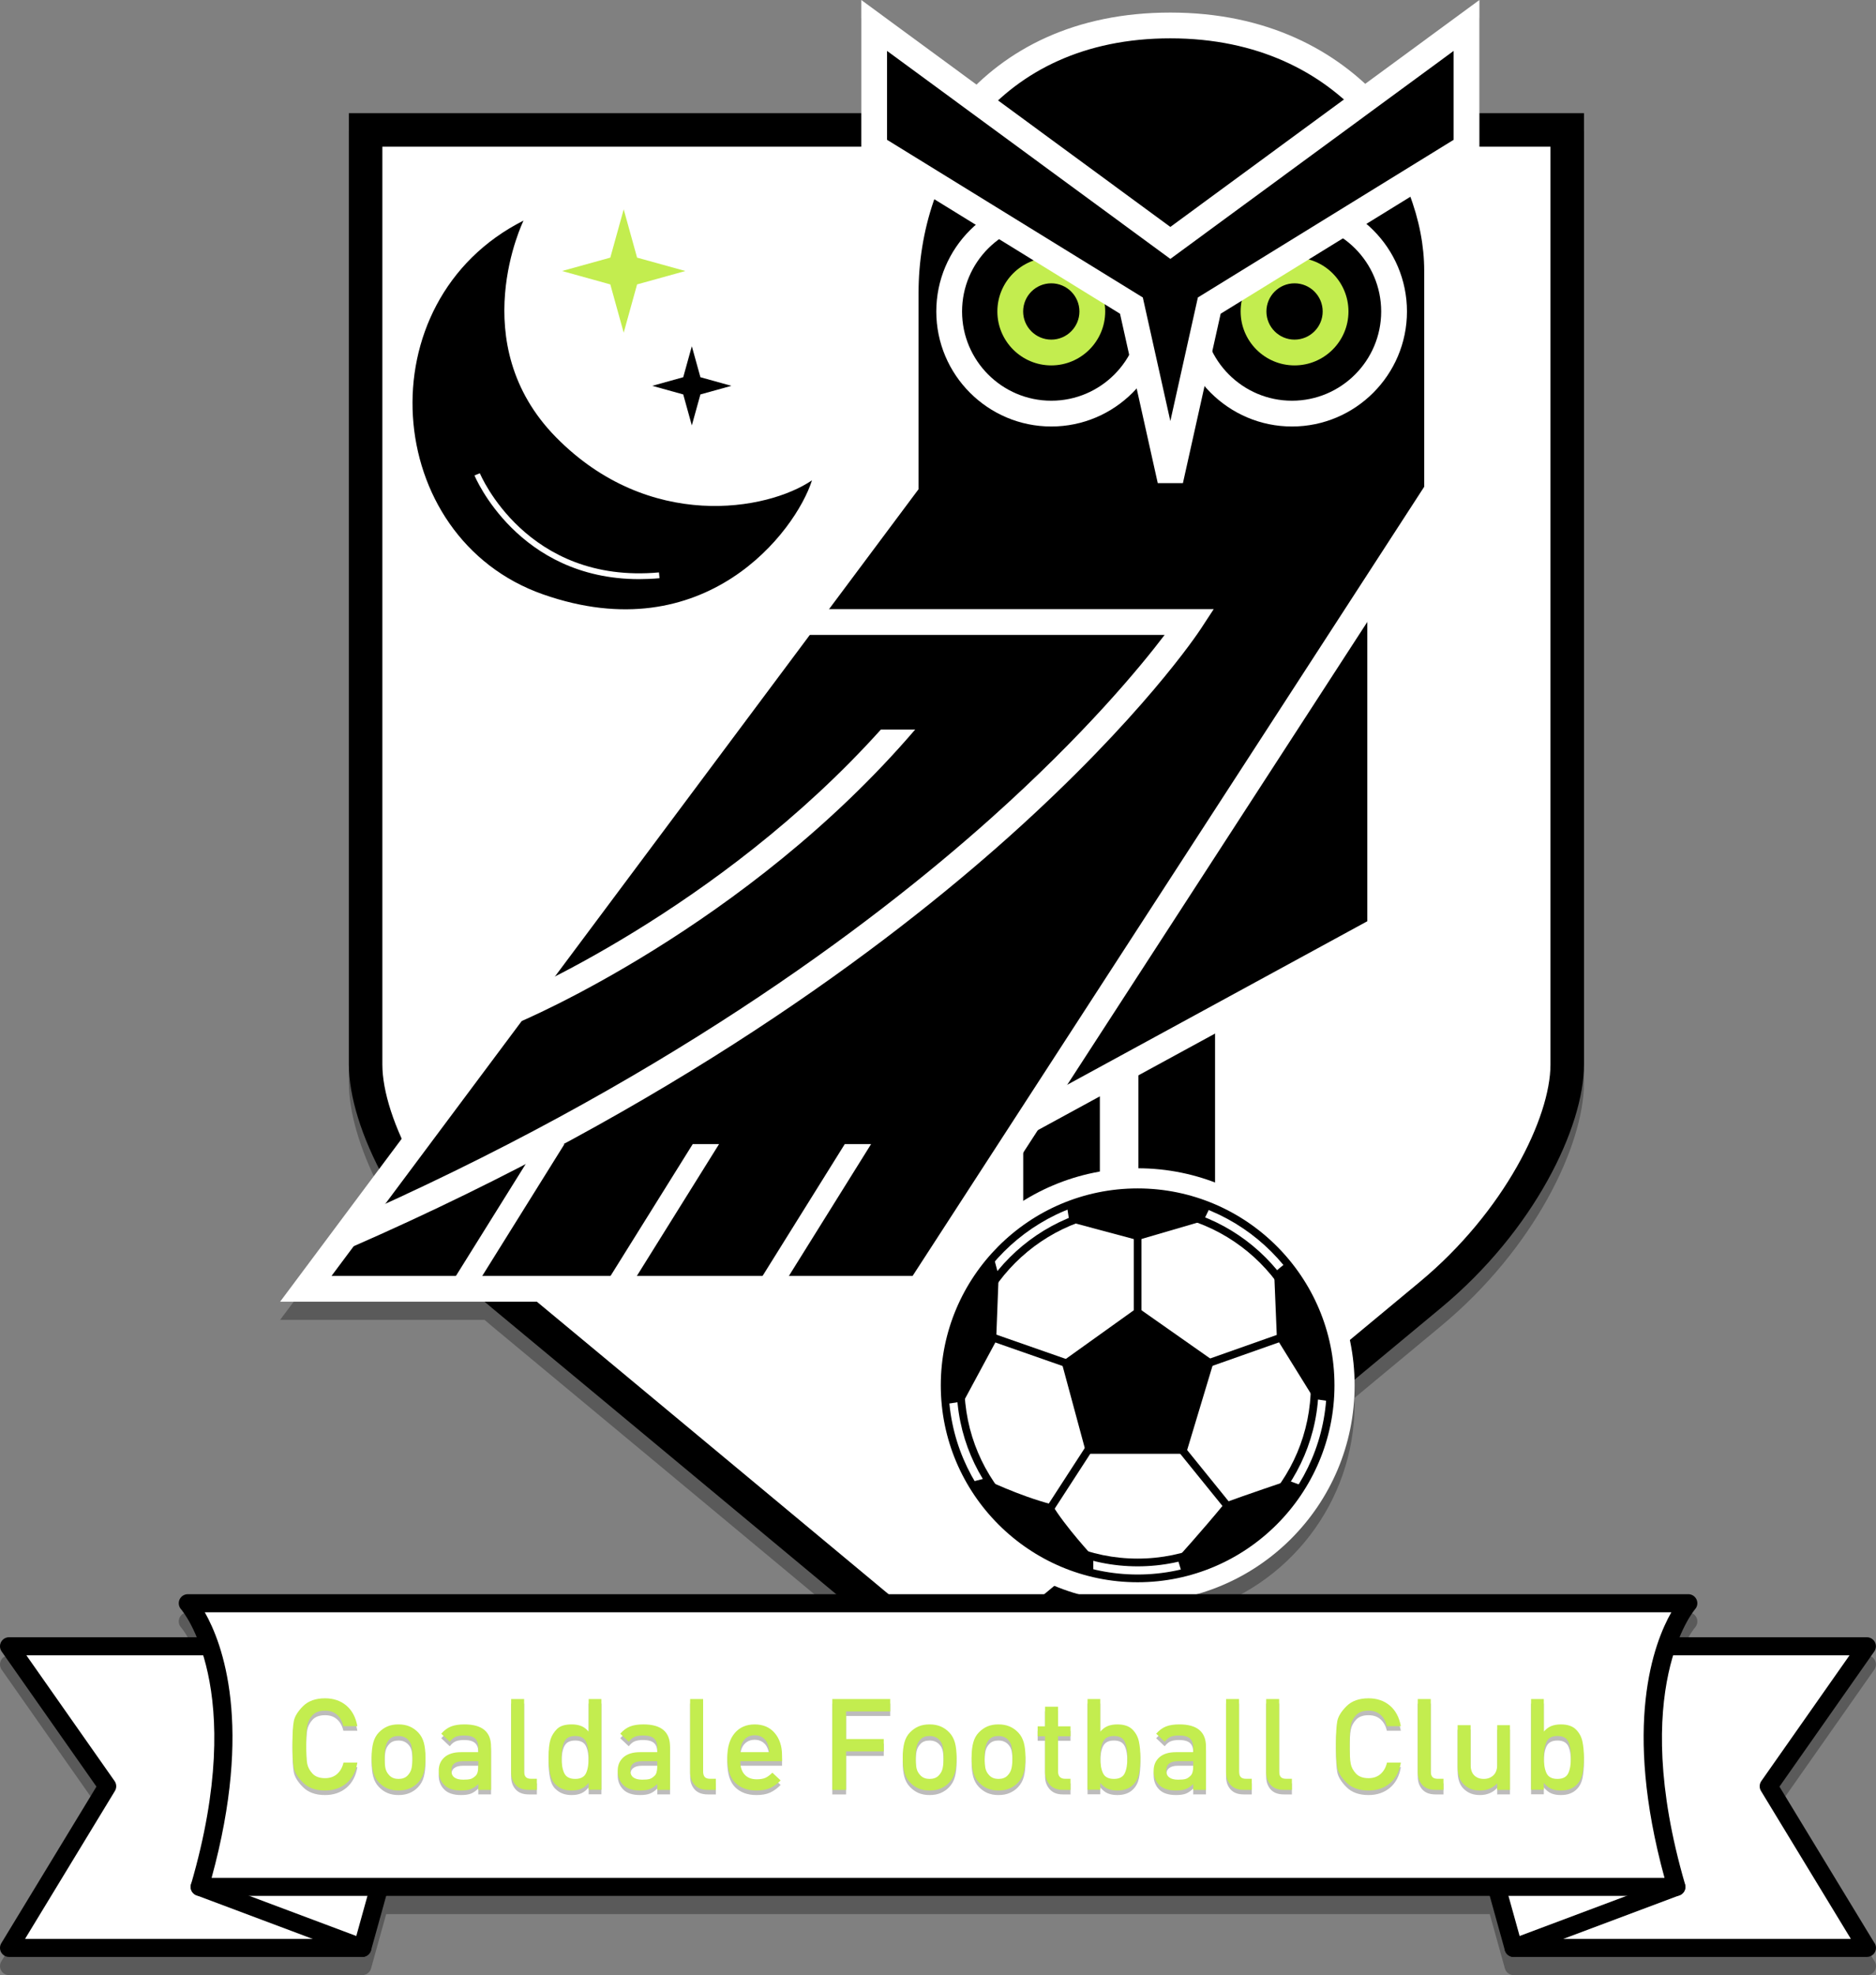
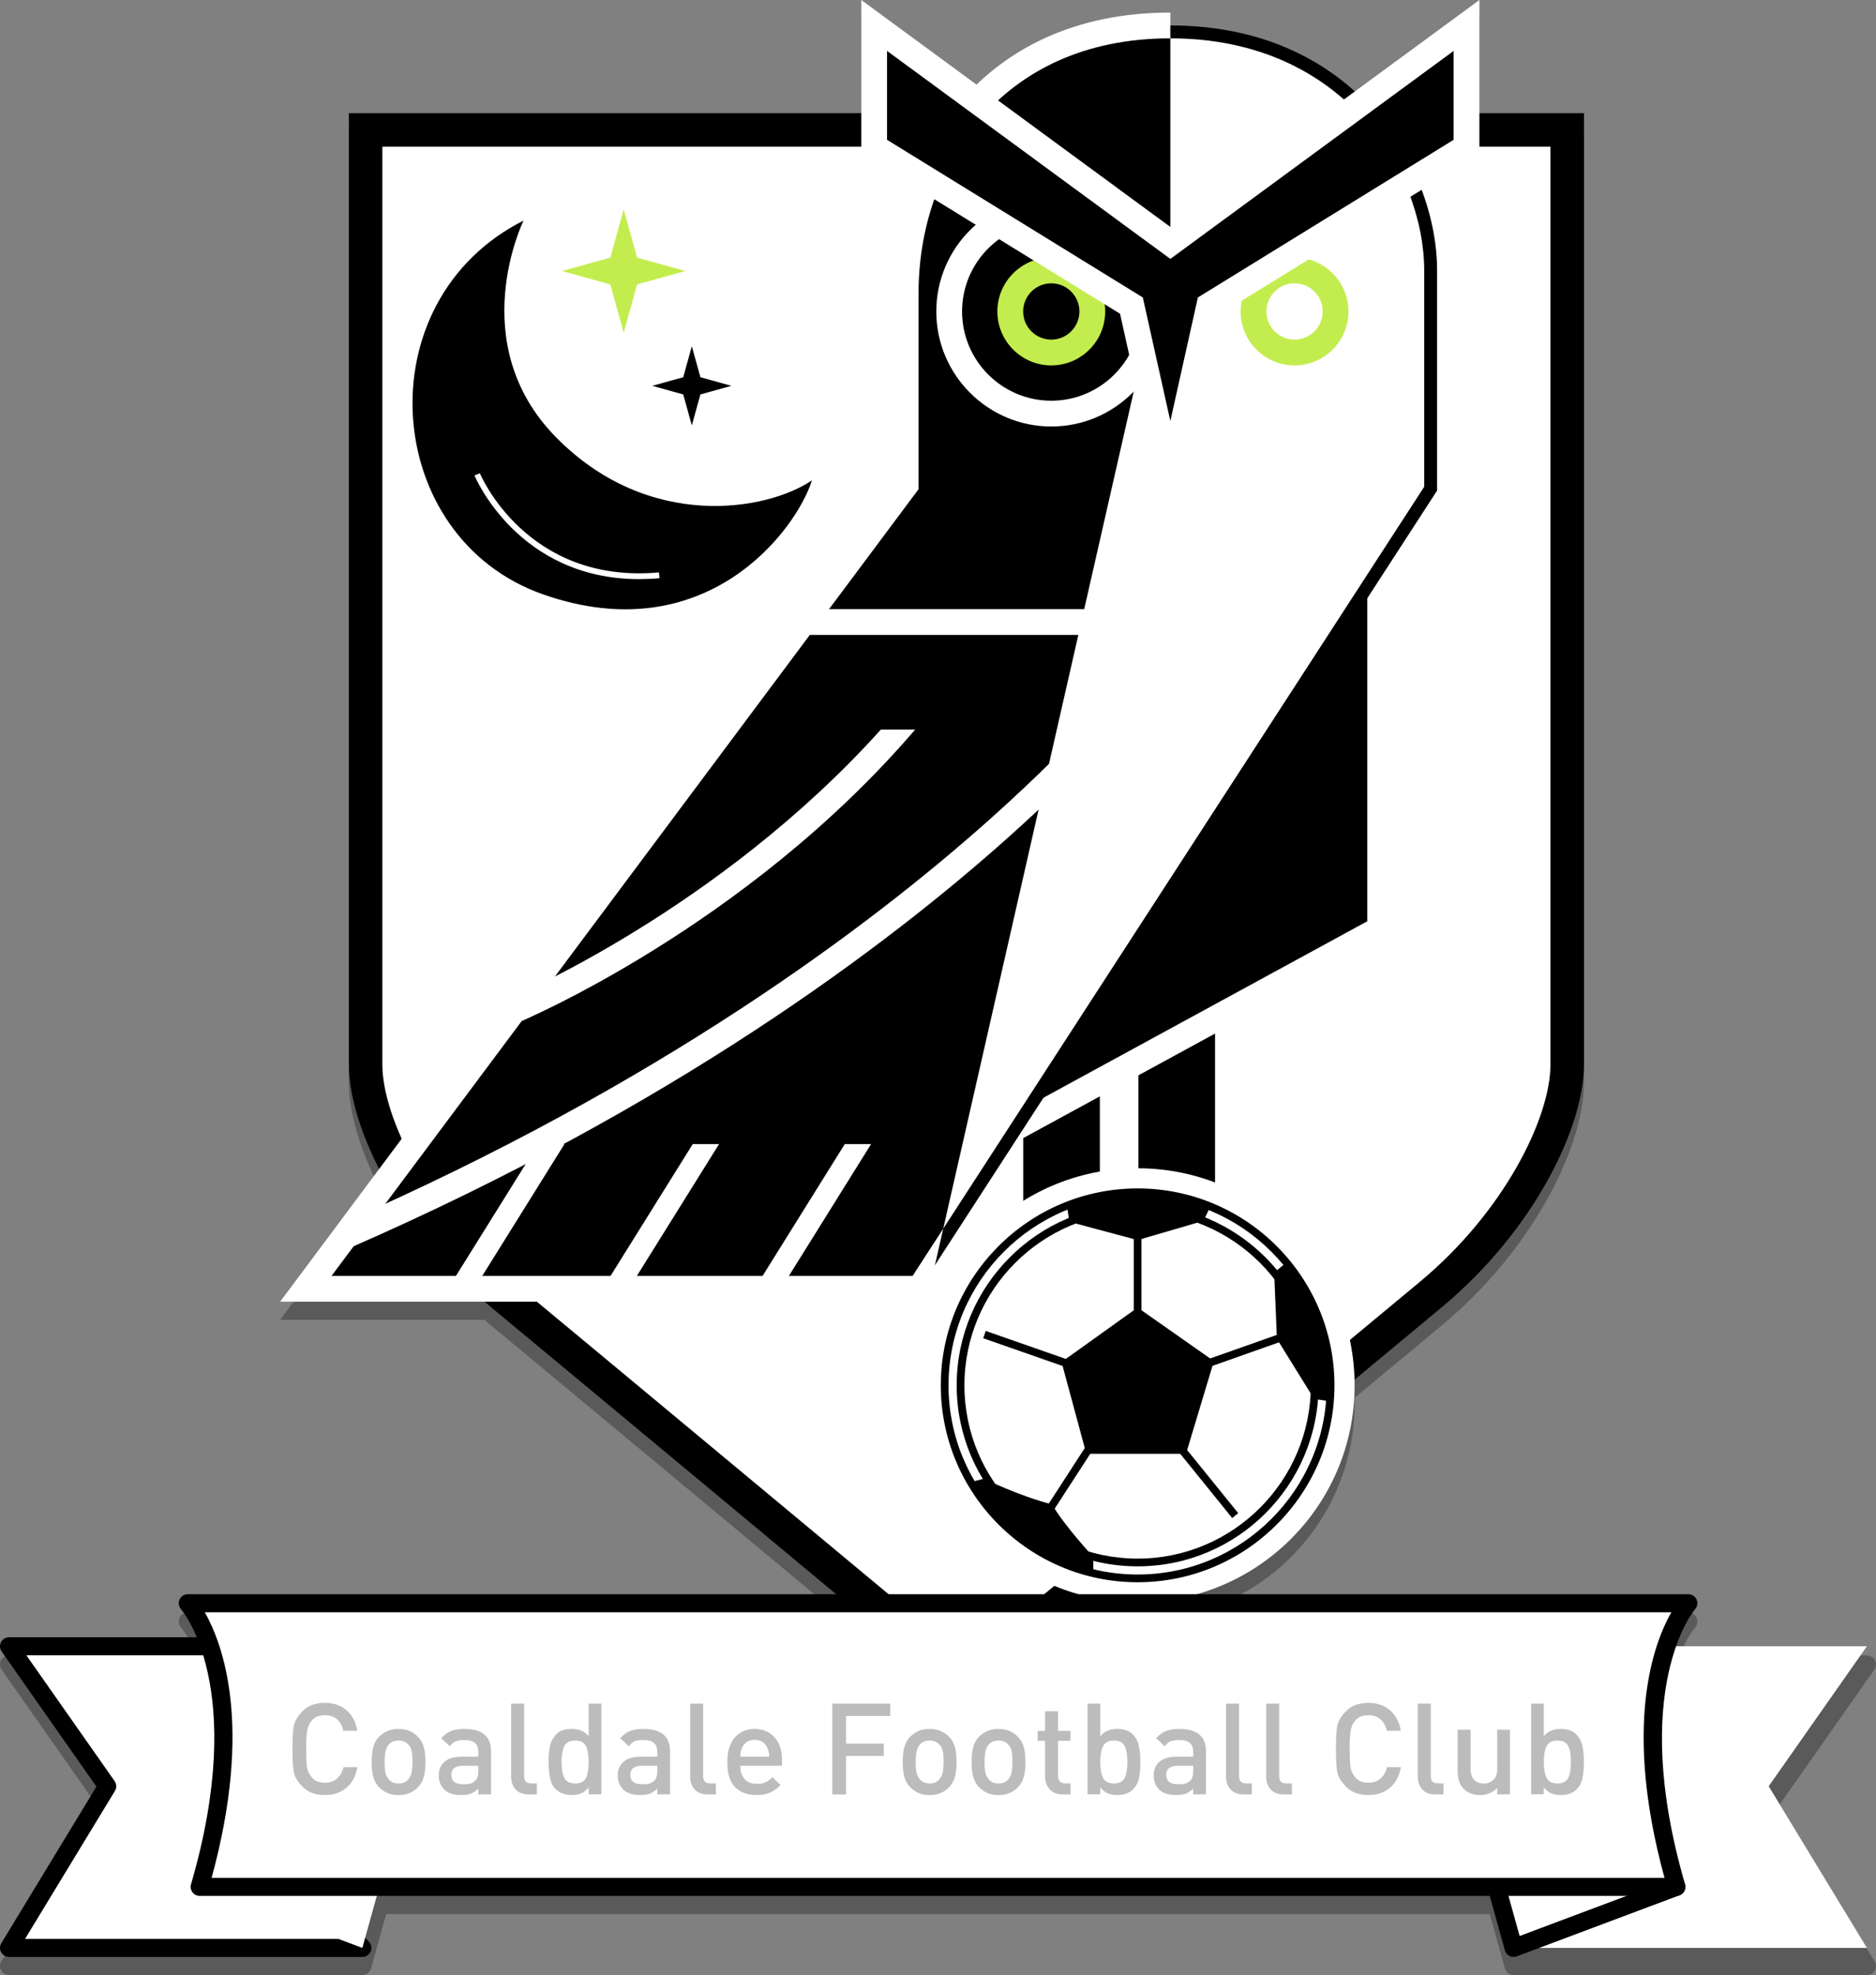
<svg xmlns="http://www.w3.org/2000/svg" version="1.1" id="Layer_1" x="0px" y="0px" width="412.622px" height="434.27px" viewBox="0 0 412.622 434.27" enable-background="new 0 0 412.622 434.27" xml:space="preserve">
  <rect x="0" y="0" width="412.622" height="434.27" fill="#808080" stroke="none" />
  <g opacity="0.3">
    <path d="M412.622,432.286c0,1.096-0.887,1.983-1.984,1.983c-0.004,0-0.012,0-0.02,0h-77.711c-0.178,0-0.352-0.029-0.521-0.076   c-0.059-0.017-0.109-0.04-0.168-0.062c-0.068-0.025-0.143-0.044-0.211-0.078c-0.041-0.021-0.074-0.051-0.113-0.073   c-0.045-0.026-0.088-0.054-0.129-0.083c-0.119-0.085-0.229-0.181-0.324-0.287c-0.018-0.02-0.037-0.032-0.053-0.053   c-0.111-0.132-0.199-0.278-0.271-0.437c-0.008-0.016-0.021-0.026-0.027-0.042c-0.01-0.025-0.012-0.053-0.02-0.078   c-0.023-0.062-0.057-0.119-0.072-0.184l-3.33-11.967H84.938l-3.33,11.967c-0.018,0.063-0.048,0.12-0.071,0.181   c-0.01,0.026-0.01,0.055-0.022,0.081c-0.007,0.016-0.02,0.027-0.027,0.043c-0.073,0.156-0.162,0.305-0.272,0.436   c-0.016,0.02-0.035,0.033-0.051,0.052c-0.098,0.107-0.208,0.204-0.327,0.289c-0.042,0.028-0.083,0.056-0.127,0.082   c-0.039,0.022-0.074,0.053-0.115,0.073c-0.068,0.035-0.142,0.053-0.212,0.078c-0.056,0.021-0.108,0.045-0.166,0.062   c-0.171,0.047-0.345,0.076-0.521,0.076H1.984c-0.717,0-1.378-0.387-1.729-1.012s-0.338-1.391,0.034-2.003l20.923-34.432   L0.36,367.107c-0.425-0.605-0.478-1.398-0.136-2.056c0.341-0.657,1.02-1.069,1.76-1.069h41.293c-1.73-4.157-3.399-6.099-3.45-6.153   c-0.524-0.582-0.656-1.419-0.337-2.136c0.319-0.715,1.029-1.176,1.813-1.176h142.614c-24.252-20.178-62.798-52.238-75.666-62.896   c-0.566-0.469-1.121-0.943-1.672-1.42H61.614l21.783-29.184c-4.411-8.617-6.668-16.738-6.668-22.959V28.875h112.706V4   l25.354,18.609c9.941-9.567,24.035-15.847,42.623-15.847c18.705,0,32.866,6.449,42.861,15.673L325.391,4v24.875h23v209.186   c0,13.642-10.826,36.42-31.521,53.562c-4.121,3.413-10.879,9.024-18.955,15.735c0.012,0.412,0.031,0.822,0.031,1.238   c0,21.853-14.693,40.262-34.734,45.922h108.133c0.783,0,1.494,0.461,1.814,1.176c0.318,0.717,0.186,1.554-0.338,2.136   c-0.047,0.054-1.693,2.007-3.406,6.153h41.205c0.74,0,1.42,0.412,1.762,1.069c0.34,0.656,0.289,1.449-0.137,2.056l-20.854,29.717   l20.793,34.218C412.458,431.382,412.622,431.815,412.622,432.286z" />
  </g>
  <g id="_x3C_Layer_x3E__copy">
    <g>
      <path fill="#FFFFFF" d="M80.414,28.56c0,0,0,192.5,0,205.5s10.764,34.635,30.187,50.724    c19.423,16.088,96.329,80.088,96.329,80.088h11.257c0,0,76.909-64,96.331-80.088c19.424-16.089,30.189-37.724,30.189-50.724    s0-205.5,0-205.5H80.414z" />
      <path d="M219.52,368.557h-13.923l-1.024-0.854c-0.769-0.641-77.125-64.182-96.322-80.082    C87.557,270.48,76.73,247.702,76.73,234.059V24.875h271.661v209.186c0,13.642-10.826,36.42-31.52,53.562    c-19.197,15.901-95.557,79.442-96.326,80.083L219.52,368.557z M208.262,361.188h8.592c9.2-7.656,77.327-64.345,95.313-79.242    c18.742-15.522,28.855-36.258,28.855-47.885V32.245H84.099v201.815c0,11.627,10.112,32.362,28.853,47.885    C130.938,296.843,199.063,353.531,208.262,361.188z" />
    </g>
    <g>
      <polygon fill="#FFFFFF" points="79.696,428.286 75.445,423.695 58.271,361.967 1.984,361.967 23.581,392.746 1.984,428.286   " />
      <path d="M79.696,430.27H1.984c-0.717,0-1.378-0.387-1.729-1.012s-0.338-1.391,0.034-2.003l20.923-34.432L0.36,363.107    c-0.425-0.605-0.478-1.398-0.136-2.056c0.341-0.657,1.02-1.069,1.76-1.069H58.27c0.891,0,1.673,0.595,1.912,1.453L77.228,422.7    l3.924,4.237c0.536,0.578,0.678,1.42,0.362,2.143C81.199,429.803,80.485,430.27,79.696,430.27z M5.512,426.301h69.643    l-1.166-1.258c-0.215-0.232-0.371-0.513-0.456-0.816l-16.771-60.274H5.801l19.404,27.653c0.452,0.646,0.48,1.498,0.071,2.17    L5.512,426.301z" />
    </g>
    <g>
      <rect x="250.396" y="220.117" width="16.853" height="77.219" />
    </g>
    <g>
      <rect x="225.057" y="220.117" width="16.852" height="77.219" />
    </g>
    <g>
      <circle fill="#FFFFFF" cx="250.217" cy="304.595" r="47.727" />
    </g>
    <g>
      <polygon points="251.063,144.482 201.292,259.953 303.572,204.236 303.572,119.076   " />
      <path fill="#FFFFFF" d="M195.44,266.369l53.438-123.979l57.529-27.835v91.364L195.44,266.369z M253.249,146.574l-46.104,106.963    l93.593-50.984v-78.956L253.249,146.574z" />
    </g>
    <g>
      <path d="M67.268,283.367h135l113.816-175.5c0,0,0-26.198,0-48.408S298.309,5.597,257.413,5.597    c-40.896,0-58.211,31.27-58.211,58.77s0,42.25,0,42.25L67.268,283.367z" />
-       <path fill="#FFFFFF" d="M203.808,286.202H61.614l134.752-180.526V64.367c0-29.67,19.104-61.604,61.046-61.604    c42.424,0,61.508,33.154,61.508,56.697v49.247l-0.457,0.704L203.808,286.202z M72.921,280.532h127.807L313.25,107.028V59.459    c0-21.188-17.324-51.028-55.838-51.028c-38.047,0-55.377,28.996-55.377,55.936v43.191L72.921,280.532z" />
+       <path fill="#FFFFFF" d="M203.808,286.202H61.614l134.752-180.526V64.367c0-29.67,19.104-61.604,61.046-61.604    v49.247l-0.457,0.704L203.808,286.202z M72.921,280.532h127.807L313.25,107.028V59.459    c0-21.188-17.324-51.028-55.838-51.028c-38.047,0-55.377,28.996-55.377,55.936v43.191L72.921,280.532z" />
    </g>
    <g>
      <path fill="#FFFFFF" d="M231.227,93.774c-13.945,0-25.291-11.345-25.291-25.291c0-13.946,11.346-25.291,25.291-25.291    s25.291,11.345,25.291,25.291C256.518,82.429,245.172,93.774,231.227,93.774z M231.227,48.862    c-10.818,0-19.622,8.802-19.622,19.622c0,10.82,8.802,19.622,19.622,19.622s19.621-8.802,19.621-19.622    C250.848,57.664,242.045,48.862,231.227,48.862z" />
    </g>
    <g>
      <path fill="#FFFFFF" d="M284.167,93.774c-13.944,0-25.291-11.345-25.291-25.291c0-13.946,11.347-25.291,25.291-25.291    c13.945,0,25.291,11.345,25.291,25.291C309.458,82.429,298.112,93.774,284.167,93.774z M284.167,48.862    c-10.818,0-19.621,8.802-19.621,19.622c0,10.82,8.803,19.622,19.621,19.622c10.819,0,19.621-8.802,19.621-19.622    C303.788,57.664,294.986,48.862,284.167,48.862z" />
    </g>
    <g>
      <path fill="#C3ED4F" d="M231.227,80.342c-6.539,0-11.859-5.32-11.859-11.859s5.32-11.859,11.859-11.859s11.859,5.32,11.859,11.859    S237.766,80.342,231.227,80.342z M231.227,62.293c-3.413,0-6.189,2.777-6.189,6.19s2.776,6.19,6.189,6.19s6.189-2.777,6.189-6.19    S234.64,62.293,231.227,62.293z M284.734,80.342c-6.539,0-11.858-5.32-11.858-11.859s5.319-11.859,11.858-11.859    s11.858,5.32,11.858,11.859S291.273,80.342,284.734,80.342z M284.734,62.293c-3.413,0-6.188,2.777-6.188,6.19    s2.775,6.19,6.188,6.19s6.188-2.777,6.188-6.19S288.147,62.293,284.734,62.293z" />
    </g>
    <g>
      <polygon points="257.413,53.411 192.269,5.597 192.269,32.323 248.852,67.191 257.413,105.609 265.975,67.191 322.557,32.323     322.557,5.597   " />
      <path fill="#FFFFFF" d="M260.18,106.226h-5.533l-8.303-37.25l-56.909-35.07V0l67.979,49.895L325.391,0v33.906l-56.909,35.07    L260.18,106.226z M195.104,30.74l56.255,34.666l6.056,27.171l6.055-27.171l56.254-34.666V11.193l-62.309,45.733l-62.311-45.733    V30.74z" />
    </g>
    <g>
      <path fill="#FFFFFF" d="M77.102,274.309l-2.269-5.194c69.964-30.55,116.405-65.332,143.044-89.132    c20.672-18.469,32.939-33.356,38.281-40.386H176.7v-5.669h90.255l-2.873,4.387c-0.513,0.783-12.887,19.466-42.217,45.707    C194.896,208.151,147.888,243.402,77.102,274.309z" />
    </g>
    <g>
      <polygon fill="#FFFFFF" points="171.752,283.367 165.963,283.367 185.803,251.553 191.593,251.553   " />
    </g>
    <g>
      <polygon fill="#FFFFFF" points="138.313,283.367 132.523,283.367 152.364,251.553 158.153,251.553   " />
    </g>
    <g>
      <polygon fill="#FFFFFF" points="104.307,283.367 98.517,283.367 118.357,251.553 124.147,251.553   " />
    </g>
    <g>
      <path fill="#FFFFFF" d="M111.854,219.566l2.161,5.242c0.505-0.209,50.072-20.969,87.278-64.405h-7.541    C157.898,200.259,112.333,219.369,111.854,219.566z" />
    </g>
    <g>
      <circle fill="#FFFFFF" cx="250.217" cy="304.595" r="42.444" />
      <path d="M250.217,347.889c-23.872,0-43.293-19.422-43.293-43.293c0-23.873,19.422-43.297,43.293-43.297    c23.873,0,43.296,19.424,43.296,43.297C293.513,328.467,274.09,347.889,250.217,347.889z M250.217,263    c-22.934,0-41.592,18.659-41.592,41.596c0,22.934,18.658,41.592,41.592,41.592c22.935,0,41.595-18.658,41.595-41.592    C291.812,281.66,273.152,263,250.217,263z" />
    </g>
    <g>
      <path d="M250.217,344.393c-21.943,0-39.797-17.854-39.797-39.797c0-21.945,17.854-39.8,39.797-39.8    c21.945,0,39.799,17.854,39.799,39.8C290.016,326.54,272.163,344.393,250.217,344.393z M250.217,266.498    c-21.006,0-38.096,17.091-38.096,38.098c0,21.006,17.09,38.096,38.096,38.096c21.008,0,38.098-17.09,38.098-38.096    C288.314,283.588,271.225,266.498,250.217,266.498z" />
    </g>
    <g>
      <rect x="249.368" y="267.793" width="1.7" height="28.505" />
    </g>
    <g>
      <rect x="215.733" y="296.482" transform="matrix(-0.944 -0.33 0.33 -0.944 344.038 652.991)" width="23.274" height="1.701" />
    </g>
    <g>
      <rect x="235.389" y="311.539" transform="matrix(-0.839 -0.544 0.544 -0.839 258.77 723.027)" width="1.701" height="23.462" />
    </g>
    <g>
      <rect x="253.486" y="323.555" transform="matrix(-0.629 -0.777 0.777 -0.629 179.061 734.243)" width="22.406" height="1.701" />
    </g>
    <g>
      <rect x="272.674" y="286.541" transform="matrix(-0.333 -0.943 0.943 -0.333 84.598 653.804)" width="1.701" height="20.883" />
    </g>
    <g>
      <polygon points="250.217,287.488 267,299.27 260.861,319.645 238.935,319.645 233.482,299.463   " />
    </g>
    <g>
      <path d="M282.948,277.572l-2.697,2.228l0.604,14.584l8.193,13.214l3.613,0.519C292.663,308.115,293.731,289.63,282.948,277.572z" />
    </g>
    <g>
      <path d="M266.049,265.646l-1.348,2.785l-14.484,4.232l-15.004-4.02l-0.469-2.998C234.745,265.646,248.635,258.007,266.049,265.646    z" />
    </g>
    <g>
-       <path d="M218.542,276.344l1.105,4.123l-0.552,14.381l-7.154,13.268l-4.167,0.621c0,0-1.528-12.108,3.963-22.068    C217.228,276.708,218.542,276.344,218.542,276.344z" />
-     </g>
+       </g>
    <g>
      <path d="M240.461,345.911v-3.603c0,0-6.234-6.703-9.084-11.533c-7.412-1.93-14.979-5.66-14.979-5.66l-2.913,0.762    C213.486,325.876,223.167,342.141,240.461,345.911z" />
    </g>
    <g>
-       <path d="M286.471,326.678l-3.111-1.148c0,0-9.752,3.296-13.842,4.81c-5.334,6.489-10.559,12.216-10.559,12.216l1.012,3.356    C259.971,345.911,277.04,341.406,286.471,326.678z" />
-     </g>
+       </g>
    <g>
      <path d="M115.15,48.501c0,0-13.231,26.964,7.167,47.663s46.379,16.158,56.278,9.445c-3.6,11.286-23.581,37.533-59.127,25.084    C83.922,118.244,80.054,66.2,115.15,48.501z" />
    </g>
    <g>
      <path fill="#FFFFFF" d="M140.572,127.334c-26.688,0-36.115-22.559-36.211-22.799l1.183-0.478    c0.099,0.245,10.251,24.435,39.397,21.802l0.114,1.271C143.51,127.269,142.014,127.334,140.572,127.334z" />
    </g>
    <g>
      <polygon fill="#C3ED4F" points="140.126,56.644 137.181,46.027 134.236,56.644 123.62,59.588 134.236,62.533 137.181,73.149     140.126,62.533 150.742,59.588   " />
    </g>
    <g>
      <polygon points="154.055,82.942 152.165,76.128 150.275,82.942 143.461,84.833 150.275,86.722 152.165,93.536 154.055,86.722     160.869,84.833   " />
    </g>
    <g>
      <polygon fill="#FFFFFF" points="63.372,404.649 43.919,414.868 79.696,428.286 85.138,408.73   " />
-       <path d="M79.696,430.27c-0.235,0-0.472-0.042-0.697-0.127l-35.777-13.418c-0.732-0.273-1.235-0.953-1.284-1.732    c-0.049-0.78,0.365-1.518,1.058-1.881l19.452-10.22c0.395-0.208,0.85-0.274,1.289-0.192l21.766,4.081    c0.546,0.103,1.025,0.43,1.318,0.9c0.294,0.473,0.376,1.045,0.228,1.581l-5.441,19.557c-0.149,0.535-0.517,0.983-1.012,1.235    C80.314,430.198,80.005,430.27,79.696,430.27z M48.763,414.565l29.603,11.103l4.281-15.386l-18.963-3.557L48.763,414.565z" />
    </g>
    <g>
      <polygon fill="#FFFFFF" points="332.907,428.286 337.157,423.695 354.333,361.967 410.618,361.967 389.022,392.746     410.618,428.286   " />
-       <path d="M410.637,430.27c-0.004,0-0.012,0-0.02,0h-77.711c-0.789,0-1.504-0.467-1.818-1.189s-0.174-1.563,0.361-2.144l3.926-4.236    l17.045-61.265c0.238-0.858,1.021-1.453,1.912-1.453h56.285c0.74,0,1.42,0.412,1.762,1.069c0.34,0.656,0.289,1.449-0.137,2.056    l-20.854,29.717l20.793,34.218c0.275,0.341,0.439,0.773,0.439,1.244C412.622,429.381,411.735,430.27,410.637,430.27z     M337.448,426.301h69.643l-19.764-32.525c-0.41-0.672-0.383-1.524,0.07-2.17l19.404-27.653H355.84l-16.771,60.274    c-0.084,0.305-0.24,0.584-0.455,0.816L337.448,426.301z" />
    </g>
    <g>
      <polygon fill="#FFFFFF" points="349.231,404.649 368.682,414.868 332.907,428.286 327.465,408.73   " />
      <path d="M332.907,430.27c-0.311,0-0.617-0.071-0.9-0.216c-0.496-0.252-0.863-0.7-1.012-1.235l-5.441-19.557    c-0.148-0.536-0.066-1.108,0.229-1.581c0.293-0.472,0.771-0.799,1.318-0.9l21.766-4.081c0.438-0.082,0.893-0.016,1.289,0.192    l19.451,10.22c0.691,0.363,1.105,1.101,1.059,1.881c-0.049,0.78-0.553,1.459-1.283,1.732l-35.775,13.418    C333.377,430.228,333.141,430.27,332.907,430.27z M329.956,410.282l4.281,15.386l29.604-11.103l-14.922-7.84L329.956,410.282z" />
    </g>
    <g>
      <path fill="#FFFFFF" d="M371.344,352.501H41.303c0,0,15.701,17.444,2.617,62.366h324.807    C355.643,369.947,371.344,352.501,371.344,352.501z" />
      <path d="M368.727,416.852H43.919c-0.625,0-1.212-0.294-1.587-0.794c-0.375-0.499-0.492-1.146-0.318-1.745    c12.629-43.357-2.037-60.317-2.187-60.483c-0.524-0.582-0.656-1.419-0.337-2.136c0.319-0.715,1.029-1.176,1.813-1.176h330.041    c0.783,0,1.494,0.461,1.813,1.176c0.318,0.717,0.188,1.554-0.338,2.136c-0.143,0.162-14.74,17.386-2.188,60.483    c0.176,0.601,0.059,1.246-0.316,1.745C369.94,416.558,369.35,416.852,368.727,416.852z M46.542,412.883h319.562    c-9.172-33.486-2.418-51.511,1.504-58.396H45.039C48.961,361.373,55.713,379.396,46.542,412.883z" />
    </g>
    <path opacity="0.3" fill="#231F20" enable-background="new    " d="M71.49,394.677c-2.072,0-3.687-0.577-4.844-1.735   c-1.158-1.157-1.834-2.258-2.03-3.305c-0.196-1.045-0.294-2.744-0.294-5.096c0-2.333,0.098-4.027,0.294-5.082   c0.196-1.055,0.873-2.16,2.03-3.318c1.157-1.156,2.772-1.734,4.844-1.734c1.866,0,3.43,0.531,4.69,1.596   c1.26,1.063,2.067,2.576,2.422,4.536h-3.08c-0.243-1.063-0.705-1.899-1.386-2.506c-0.682-0.606-1.563-0.91-2.646-0.91   c-1.213,0-2.128,0.331-2.744,0.994c-0.616,0.661-1.003,1.413-1.162,2.254c-0.159,0.84-0.238,2.229-0.238,4.172   c0,2.034,0.075,3.442,0.224,4.228s0.536,1.514,1.162,2.186c0.625,0.672,1.544,1.008,2.758,1.008c1.083,0,1.969-0.309,2.66-0.924   c0.69-0.616,1.157-1.446,1.4-2.492h3.052c-0.336,1.96-1.139,3.473-2.408,4.536C74.924,394.145,73.356,394.677,71.49,394.677z    M91.901,392.998c-0.504,0.521-1.106,0.934-1.806,1.23c-0.7,0.299-1.517,0.448-2.45,0.448c-0.915,0-1.722-0.149-2.422-0.448   c-0.7-0.297-1.335-0.746-1.904-1.344c-0.57-0.597-0.976-1.334-1.218-2.212c-0.243-0.877-0.364-1.97-0.364-3.276   c0-1.269,0.121-2.352,0.364-3.248c0.242-0.896,0.648-1.638,1.218-2.226c0.569-0.588,1.199-1.03,1.89-1.33   c0.69-0.299,1.502-0.448,2.436-0.448c0.915,0,1.727,0.149,2.436,0.448c0.709,0.3,1.349,0.747,1.918,1.345s0.975,1.334,1.218,2.211   c0.242,0.879,0.364,1.961,0.364,3.248c0,1.289-0.122,2.381-0.364,3.276C92.975,391.568,92.536,392.344,91.901,392.998z    M89.746,383.505c-0.542-0.541-1.242-0.813-2.1-0.813c-0.84,0-1.494,0.234-1.96,0.701c-0.467,0.467-0.766,1.021-0.896,1.666   c-0.131,0.645-0.196,1.424-0.196,2.338c0,0.99,0.06,1.783,0.182,2.379c0.122,0.599,0.425,1.141,0.91,1.625   c0.485,0.486,1.139,0.729,1.96,0.729c0.84,0,1.498-0.238,1.974-0.714c0.476-0.478,0.779-1.036,0.91-1.681   c0.13-0.645,0.196-1.424,0.196-2.338c0-0.989-0.061-1.782-0.182-2.381C90.422,384.42,90.156,383.917,89.746,383.505z    M105.201,394.538v-1.288c-0.542,0.531-1.083,0.9-1.624,1.111c-0.542,0.211-1.26,0.315-2.156,0.315   c-1.68,0-2.921-0.409-3.724-1.231c-0.803-0.82-1.204-1.856-1.204-3.107c0-1.232,0.422-2.222,1.268-2.968   c0.845-0.747,2.067-1.12,3.664-1.12h3.776v-1.008c0-0.915-0.245-1.587-0.735-2.018c-0.49-0.429-1.29-0.644-2.401-0.644   c-0.772,0-1.389,0.099-1.851,0.294c-0.461,0.195-0.89,0.557-1.285,1.078l-1.876-1.766c0.653-0.746,1.367-1.272,2.142-1.582   c0.774-0.308,1.759-0.461,2.954-0.461c3.901,0,5.852,1.627,5.852,4.881v9.512L105.201,394.538L105.201,394.538z M105.201,388.236   h-3.364c-1.715,0-2.572,0.683-2.572,2.046c0,1.344,0.876,2.016,2.629,2.016c0.678,0,1.201-0.047,1.568-0.14   c0.368-0.094,0.749-0.332,1.145-0.715s0.594-1.068,0.594-2.059V388.236z M116.317,394.538c-1.288,0-2.259-0.369-2.912-1.106   c-0.654-0.738-0.98-1.679-0.98-2.818v-16.038h2.856v15.873c0,0.561,0.116,0.977,0.35,1.247c0.233,0.271,0.63,0.406,1.19,0.406h1.26   v2.438L116.317,394.538L116.317,394.538z M129.477,394.509v-1.512c-0.504,0.614-1.05,1.05-1.638,1.302s-1.292,0.378-2.114,0.378   c-0.709,0-1.363-0.106-1.96-0.321c-0.598-0.215-1.158-0.584-1.68-1.105c-0.523-0.521-0.892-1.302-1.106-2.338   c-0.215-1.036-0.322-2.208-0.322-3.516c0-1.754,0.141-3.064,0.422-3.934c0.281-0.869,0.761-1.638,1.438-2.311   c0.676-0.672,1.747-1.008,3.212-1.008c0.808,0,1.507,0.116,2.099,0.351c0.591,0.233,1.141,0.647,1.648,1.246v-7.168h2.8v19.936   H129.477z M126.509,382.693c-1.188,0-1.983,0.416-2.389,1.246c-0.405,0.83-0.607,1.983-0.607,3.457c0,1.514,0.203,2.68,0.607,3.5   c0.405,0.822,1.201,1.232,2.389,1.232c1.187,0,1.979-0.41,2.374-1.232c0.396-0.82,0.594-1.986,0.594-3.5   c0-1.492-0.198-2.649-0.594-3.472C128.487,383.104,127.696,382.693,126.509,382.693z M144.569,394.538v-1.288   c-0.542,0.531-1.083,0.9-1.624,1.111c-0.542,0.211-1.26,0.315-2.156,0.315c-1.68,0-2.922-0.409-3.724-1.231   c-0.803-0.82-1.204-1.856-1.204-3.107c0-1.232,0.423-2.222,1.268-2.968c0.846-0.747,2.067-1.12,3.664-1.12h3.776v-1.008   c0-0.915-0.245-1.587-0.734-2.018c-0.49-0.429-1.29-0.644-2.401-0.644c-0.773,0-1.39,0.099-1.851,0.294   c-0.462,0.195-0.891,0.557-1.286,1.078l-1.876-1.766c0.653-0.746,1.367-1.272,2.143-1.582c0.774-0.308,1.759-0.461,2.954-0.461   c3.9,0,5.852,1.627,5.852,4.881v9.512L144.569,394.538L144.569,394.538z M144.569,388.236h-3.364c-1.715,0-2.572,0.683-2.572,2.046   c0,1.344,0.877,2.016,2.629,2.016c0.679,0,1.201-0.047,1.569-0.14c0.367-0.094,0.749-0.332,1.145-0.715s0.594-1.068,0.594-2.059   L144.569,388.236L144.569,388.236z M155.685,394.538c-1.288,0-2.259-0.369-2.912-1.106c-0.653-0.738-0.98-1.679-0.98-2.818v-16.038   h2.856v15.873c0,0.561,0.116,0.977,0.35,1.247c0.234,0.271,0.63,0.406,1.19,0.406h1.26v2.438L155.685,394.538L155.685,394.538z    M162.825,388.236c0,1.252,0.312,2.228,0.938,2.928c0.625,0.699,1.517,1.05,2.674,1.05c0.784,0,1.419-0.106,1.904-0.321   c0.485-0.215,0.998-0.593,1.54-1.135l1.82,1.708c-0.766,0.767-1.545,1.325-2.339,1.681c-0.793,0.354-1.787,0.531-2.981,0.531   c-1.96,0-3.519-0.568-4.676-1.707c-1.158-1.14-1.736-2.996-1.736-5.572c0-2.277,0.541-4.056,1.624-5.334   c1.082-1.278,2.548-1.918,4.396-1.918c1.867,0,3.337,0.629,4.41,1.891c1.073,1.26,1.61,2.906,1.61,4.941v1.26h-9.184V388.236z    M168.79,384.316c-0.223-0.541-0.581-0.975-1.073-1.301c-0.492-0.326-1.063-0.49-1.714-0.49c-0.67,0-1.246,0.158-1.729,0.477   c-0.483,0.316-0.846,0.756-1.088,1.314c-0.241,0.562-0.361,1.205-0.361,1.934h6.355C169.18,385.559,169.05,384.915,168.79,384.316z    M186.091,377.29v6.076h8.288v2.716h-8.288v8.456h-3.024v-19.964h12.74v2.716H186.091z M208.715,392.998   c-0.504,0.521-1.105,0.934-1.807,1.23c-0.7,0.299-1.517,0.448-2.45,0.448c-0.915,0-1.722-0.149-2.422-0.448   c-0.7-0.297-1.335-0.746-1.904-1.344c-0.569-0.597-0.976-1.334-1.218-2.212c-0.243-0.877-0.364-1.97-0.364-3.276   c0-1.269,0.121-2.352,0.364-3.248c0.242-0.896,0.648-1.638,1.218-2.226c0.57-0.588,1.199-1.03,1.891-1.33   c0.69-0.299,1.502-0.448,2.436-0.448c0.914,0,1.727,0.149,2.437,0.448c0.709,0.3,1.348,0.747,1.918,1.345   c0.568,0.598,0.975,1.334,1.219,2.211c0.241,0.879,0.363,1.961,0.363,3.248c0,1.289-0.122,2.381-0.363,3.276   C209.79,391.568,209.35,392.344,208.715,392.998z M206.559,383.505c-0.541-0.541-1.241-0.813-2.1-0.813   c-0.84,0-1.493,0.234-1.96,0.701s-0.766,1.021-0.896,1.666c-0.131,0.645-0.196,1.424-0.196,2.338c0,0.99,0.061,1.783,0.182,2.379   c0.121,0.599,0.425,1.141,0.91,1.625c0.485,0.486,1.139,0.729,1.96,0.729c0.84,0,1.498-0.238,1.974-0.714   c0.478-0.478,0.778-1.036,0.909-1.681c0.132-0.645,0.197-1.424,0.197-2.338c0-0.989-0.062-1.782-0.183-2.381   C207.236,384.42,206.97,383.917,206.559,383.505z M223.863,392.998c-0.504,0.521-1.104,0.934-1.806,1.23   c-0.7,0.299-1.518,0.448-2.45,0.448c-0.915,0-1.722-0.149-2.422-0.448c-0.7-0.297-1.335-0.746-1.903-1.344   c-0.57-0.597-0.977-1.334-1.219-2.212c-0.243-0.877-0.363-1.97-0.363-3.276c0-1.269,0.12-2.352,0.363-3.248   c0.242-0.896,0.648-1.638,1.219-2.226c0.569-0.588,1.198-1.03,1.891-1.33c0.689-0.299,1.502-0.448,2.436-0.448   c0.914,0,1.727,0.149,2.438,0.448c0.709,0.3,1.348,0.747,1.918,1.345c0.568,0.598,0.975,1.334,1.218,2.211   c0.241,0.879,0.364,1.961,0.364,3.248c0,1.289-0.123,2.381-0.364,3.276C224.936,391.568,224.499,392.344,223.863,392.998z    M221.708,383.505c-0.541-0.541-1.242-0.813-2.101-0.813c-0.84,0-1.493,0.234-1.96,0.701s-0.766,1.021-0.896,1.666   s-0.195,1.424-0.195,2.338c0,0.99,0.061,1.783,0.182,2.379c0.121,0.599,0.426,1.141,0.91,1.625c0.484,0.486,1.139,0.729,1.96,0.729   c0.84,0,1.498-0.238,1.974-0.714c0.478-0.478,0.779-1.036,0.91-1.681s0.196-1.424,0.196-2.338c0-0.989-0.062-1.782-0.183-2.381   C222.383,384.42,222.118,383.917,221.708,383.505z M233.747,394.538c-1.25,0-2.211-0.384-2.884-1.151   c-0.672-0.767-1.009-1.701-1.009-2.806v-7.831h-1.623v-2.186h1.623v-4.312h2.857v4.312h2.744v2.186h-2.744v7.695   c0,1.104,0.521,1.656,1.567,1.656h1.177v2.437H233.747L233.747,394.538z M249.231,393.417c-0.84,0.84-1.998,1.26-3.473,1.26   c-0.821,0-1.521-0.122-2.1-0.364c-0.578-0.242-1.13-0.681-1.652-1.314v1.512h-2.801v-19.936h2.801v7.168   c0.488-0.579,1.033-0.989,1.635-1.232c0.602-0.242,1.307-0.363,2.113-0.363c1.466,0,2.568,0.369,3.312,1.105   c0.741,0.736,1.222,1.624,1.437,2.66c0.218,1.035,0.324,2.197,0.324,3.484c0,1.383-0.103,2.567-0.308,3.558   C250.313,391.943,249.885,392.764,249.231,393.417z M245.004,382.693c-1.188,0-1.983,0.416-2.389,1.246   c-0.406,0.83-0.607,1.983-0.607,3.457c0,1.514,0.201,2.68,0.607,3.5c0.404,0.822,1.2,1.232,2.389,1.232   c1.187,0,1.979-0.41,2.373-1.232c0.396-0.82,0.595-1.986,0.595-3.5c0-1.492-0.198-2.649-0.595-3.472   C246.982,383.104,246.19,382.693,245.004,382.693z M262.447,394.538v-1.288c-0.542,0.531-1.083,0.9-1.624,1.111   s-1.26,0.315-2.156,0.315c-1.68,0-2.922-0.409-3.724-1.231c-0.803-0.82-1.204-1.856-1.204-3.107c0-1.232,0.424-2.222,1.268-2.968   c0.847-0.747,2.068-1.12,3.664-1.12h3.776v-1.008c0-0.915-0.245-1.587-0.733-2.018c-0.49-0.429-1.291-0.644-2.401-0.644   c-0.772,0-1.39,0.099-1.851,0.294c-0.463,0.195-0.892,0.557-1.287,1.078l-1.875-1.766c0.652-0.746,1.367-1.272,2.143-1.582   c0.773-0.308,1.76-0.461,2.954-0.461c3.899,0,5.853,1.627,5.853,4.881v9.512L262.447,394.538L262.447,394.538z M262.447,388.236   h-3.364c-1.715,0-2.572,0.683-2.572,2.046c0,1.344,0.878,2.016,2.63,2.016c0.679,0,1.2-0.047,1.569-0.14   c0.367-0.094,0.748-0.332,1.145-0.715s0.594-1.068,0.594-2.059L262.447,388.236L262.447,388.236z M273.563,394.538   c-1.288,0-2.259-0.369-2.912-1.106c-0.652-0.738-0.98-1.679-0.98-2.818v-16.038h2.856v15.873c0,0.561,0.116,0.977,0.351,1.247   c0.233,0.271,0.629,0.406,1.189,0.406h1.26v2.438L273.563,394.538L273.563,394.538z M282.383,394.538   c-1.288,0-2.26-0.369-2.912-1.106c-0.653-0.738-0.98-1.679-0.98-2.818v-16.038h2.856v15.873c0,0.561,0.116,0.977,0.35,1.247   c0.234,0.271,0.63,0.406,1.19,0.406h1.26v2.438L282.383,394.538L282.383,394.538z M301.002,394.677   c-2.072,0-3.688-0.577-4.844-1.735c-1.158-1.157-1.834-2.258-2.031-3.305c-0.195-1.045-0.293-2.744-0.293-5.096   c0-2.333,0.098-4.027,0.293-5.082c0.197-1.055,0.873-2.16,2.031-3.318c1.156-1.156,2.771-1.734,4.844-1.734   c1.865,0,3.43,0.531,4.689,1.596c1.26,1.063,2.066,2.576,2.422,4.536h-3.08c-0.242-1.063-0.705-1.899-1.386-2.506   c-0.683-0.606-1.563-0.91-2.646-0.91c-1.215,0-2.129,0.331-2.744,0.994c-0.616,0.661-1.004,1.413-1.162,2.254   c-0.158,0.84-0.237,2.229-0.237,4.172c0,2.034,0.074,3.442,0.224,4.228c0.15,0.785,0.537,1.514,1.162,2.186   s1.545,1.008,2.758,1.008c1.082,0,1.971-0.309,2.66-0.924c0.69-0.616,1.158-1.446,1.399-2.492h3.054   c-0.336,1.96-1.141,3.473-2.408,4.536C304.437,394.145,302.868,394.677,301.002,394.677z M315.729,394.538   c-1.287,0-2.26-0.369-2.912-1.106c-0.652-0.738-0.98-1.679-0.98-2.818v-16.038h2.857v15.873c0,0.561,0.115,0.977,0.35,1.247   c0.234,0.271,0.629,0.406,1.189,0.406h1.26v2.438L315.729,394.538L315.729,394.538z M329.309,394.538v-1.429   c-0.988,1.045-2.25,1.567-3.779,1.567c-0.729,0-1.387-0.106-1.975-0.321s-1.119-0.556-1.596-1.021   c-0.477-0.467-0.822-1.025-1.035-1.682c-0.215-0.651-0.322-1.408-0.322-2.268v-9.072h2.855v8.652c0,1.063,0.264,1.857,0.791,2.381   c0.527,0.522,1.225,0.783,2.092,0.783s1.58-0.268,2.135-0.798c0.557-0.532,0.834-1.319,0.834-2.366v-8.652h2.801v14.226H329.309   L329.309,394.538z M346.782,393.417c-0.84,0.84-1.998,1.26-3.473,1.26c-0.822,0-1.521-0.122-2.102-0.364   c-0.578-0.242-1.129-0.681-1.65-1.314v1.512h-2.801v-19.936h2.801v7.168c0.488-0.579,1.033-0.989,1.635-1.232   c0.602-0.242,1.305-0.363,2.111-0.363c1.467,0,2.57,0.369,3.313,1.105s1.221,1.624,1.438,2.66c0.217,1.035,0.324,2.197,0.324,3.484   c0,1.383-0.104,2.567-0.309,3.558C347.864,391.943,347.434,392.764,346.782,393.417z M342.553,382.693   c-1.188,0-1.982,0.416-2.389,1.246c-0.404,0.83-0.607,1.983-0.607,3.457c0,1.514,0.203,2.68,0.607,3.5   c0.406,0.822,1.201,1.232,2.389,1.232s1.98-0.41,2.375-1.232c0.396-0.82,0.594-1.986,0.594-3.5c0-1.492-0.197-2.649-0.594-3.472   C344.532,383.104,343.741,382.693,342.553,382.693z" />
-     <path fill="#C3ED4F" d="M71.49,393.677c-2.072,0-3.687-0.577-4.844-1.735c-1.158-1.157-1.834-2.258-2.03-3.305   c-0.196-1.045-0.294-2.744-0.294-5.096c0-2.333,0.098-4.027,0.294-5.082c0.196-1.055,0.873-2.16,2.03-3.318   c1.157-1.156,2.772-1.734,4.844-1.734c1.866,0,3.43,0.531,4.69,1.596c1.26,1.063,2.067,2.576,2.422,4.536h-3.08   c-0.243-1.063-0.705-1.899-1.386-2.506c-0.682-0.606-1.563-0.91-2.646-0.91c-1.213,0-2.128,0.331-2.744,0.994   c-0.616,0.661-1.003,1.413-1.162,2.254c-0.159,0.84-0.238,2.229-0.238,4.172c0,2.034,0.075,3.442,0.224,4.228   s0.536,1.514,1.162,2.186c0.625,0.672,1.544,1.008,2.758,1.008c1.083,0,1.969-0.309,2.66-0.924c0.69-0.616,1.157-1.446,1.4-2.492   h3.052c-0.336,1.96-1.139,3.473-2.408,4.536C74.924,393.145,73.356,393.677,71.49,393.677z M91.901,391.998   c-0.504,0.521-1.106,0.934-1.806,1.23c-0.7,0.299-1.517,0.448-2.45,0.448c-0.915,0-1.722-0.149-2.422-0.448   c-0.7-0.297-1.335-0.746-1.904-1.344c-0.57-0.597-0.976-1.334-1.218-2.212c-0.243-0.877-0.364-1.97-0.364-3.276   c0-1.269,0.121-2.352,0.364-3.248c0.242-0.896,0.648-1.638,1.218-2.226c0.569-0.588,1.199-1.03,1.89-1.33   c0.69-0.299,1.502-0.448,2.436-0.448c0.915,0,1.727,0.149,2.436,0.448c0.709,0.3,1.349,0.747,1.918,1.345s0.975,1.334,1.218,2.211   c0.242,0.879,0.364,1.961,0.364,3.248c0,1.289-0.122,2.381-0.364,3.276C92.975,390.568,92.536,391.344,91.901,391.998z    M89.746,382.505c-0.542-0.541-1.242-0.813-2.1-0.813c-0.84,0-1.494,0.234-1.96,0.701c-0.467,0.467-0.766,1.021-0.896,1.666   c-0.131,0.645-0.196,1.424-0.196,2.338c0,0.99,0.06,1.783,0.182,2.379c0.122,0.599,0.425,1.141,0.91,1.625   c0.485,0.486,1.139,0.729,1.96,0.729c0.84,0,1.498-0.238,1.974-0.714c0.476-0.478,0.779-1.036,0.91-1.681   c0.13-0.645,0.196-1.424,0.196-2.338c0-0.989-0.061-1.782-0.182-2.381C90.422,383.42,90.156,382.917,89.746,382.505z    M105.201,393.538v-1.288c-0.542,0.531-1.083,0.9-1.624,1.111c-0.542,0.211-1.26,0.315-2.156,0.315   c-1.68,0-2.921-0.409-3.724-1.231c-0.803-0.82-1.204-1.856-1.204-3.107c0-1.232,0.422-2.222,1.268-2.968   c0.845-0.747,2.067-1.12,3.664-1.12h3.776v-1.008c0-0.915-0.245-1.587-0.735-2.018c-0.49-0.429-1.29-0.644-2.401-0.644   c-0.772,0-1.389,0.099-1.851,0.294c-0.461,0.195-0.89,0.557-1.285,1.078l-1.876-1.766c0.653-0.746,1.367-1.272,2.142-1.582   c0.774-0.308,1.759-0.461,2.954-0.461c3.901,0,5.852,1.627,5.852,4.881v9.512L105.201,393.538L105.201,393.538z M105.201,387.236   h-3.364c-1.715,0-2.572,0.683-2.572,2.046c0,1.344,0.876,2.016,2.629,2.016c0.678,0,1.201-0.047,1.568-0.14   c0.368-0.094,0.749-0.332,1.145-0.715s0.594-1.068,0.594-2.059V387.236z M116.317,393.538c-1.288,0-2.259-0.369-2.912-1.106   c-0.654-0.738-0.98-1.679-0.98-2.818v-16.038h2.856v15.873c0,0.561,0.116,0.977,0.35,1.247c0.233,0.271,0.63,0.406,1.19,0.406h1.26   v2.438L116.317,393.538L116.317,393.538z M129.477,393.509v-1.512c-0.504,0.614-1.05,1.05-1.638,1.302s-1.292,0.378-2.114,0.378   c-0.709,0-1.363-0.106-1.96-0.321c-0.598-0.215-1.158-0.584-1.68-1.105c-0.523-0.521-0.892-1.302-1.106-2.338   c-0.215-1.036-0.322-2.208-0.322-3.516c0-1.754,0.141-3.064,0.422-3.934c0.281-0.869,0.761-1.638,1.438-2.311   c0.676-0.672,1.747-1.008,3.212-1.008c0.808,0,1.507,0.116,2.099,0.351c0.591,0.233,1.141,0.647,1.648,1.246v-7.168h2.8v19.936   H129.477z M126.509,381.693c-1.188,0-1.983,0.416-2.389,1.246c-0.405,0.83-0.607,1.983-0.607,3.457c0,1.514,0.203,2.68,0.607,3.5   c0.405,0.822,1.201,1.232,2.389,1.232c1.187,0,1.979-0.41,2.374-1.232c0.396-0.82,0.594-1.986,0.594-3.5   c0-1.492-0.198-2.649-0.594-3.472C128.487,382.104,127.696,381.693,126.509,381.693z M144.569,393.538v-1.288   c-0.542,0.531-1.083,0.9-1.624,1.111c-0.542,0.211-1.26,0.315-2.156,0.315c-1.68,0-2.922-0.409-3.724-1.231   c-0.803-0.82-1.204-1.856-1.204-3.107c0-1.232,0.423-2.222,1.268-2.968c0.846-0.747,2.067-1.12,3.664-1.12h3.776v-1.008   c0-0.915-0.245-1.587-0.734-2.018c-0.49-0.429-1.29-0.644-2.401-0.644c-0.773,0-1.39,0.099-1.851,0.294   c-0.462,0.195-0.891,0.557-1.286,1.078l-1.876-1.766c0.653-0.746,1.367-1.272,2.143-1.582c0.774-0.308,1.759-0.461,2.954-0.461   c3.9,0,5.852,1.627,5.852,4.881v9.512L144.569,393.538L144.569,393.538z M144.569,387.236h-3.364c-1.715,0-2.572,0.683-2.572,2.046   c0,1.344,0.877,2.016,2.629,2.016c0.679,0,1.201-0.047,1.569-0.14c0.367-0.094,0.749-0.332,1.145-0.715s0.594-1.068,0.594-2.059   L144.569,387.236L144.569,387.236z M155.685,393.538c-1.288,0-2.259-0.369-2.912-1.106c-0.653-0.738-0.98-1.679-0.98-2.818v-16.038   h2.856v15.873c0,0.561,0.116,0.977,0.35,1.247c0.234,0.271,0.63,0.406,1.19,0.406h1.26v2.438L155.685,393.538L155.685,393.538z    M162.825,387.236c0,1.252,0.312,2.228,0.938,2.928c0.625,0.699,1.517,1.05,2.674,1.05c0.784,0,1.419-0.106,1.904-0.321   c0.485-0.215,0.998-0.593,1.54-1.135l1.82,1.708c-0.766,0.767-1.545,1.325-2.339,1.681c-0.793,0.354-1.787,0.531-2.981,0.531   c-1.96,0-3.519-0.568-4.676-1.707c-1.158-1.14-1.736-2.996-1.736-5.572c0-2.277,0.541-4.056,1.624-5.334   c1.082-1.278,2.548-1.918,4.396-1.918c1.867,0,3.337,0.629,4.41,1.891c1.073,1.26,1.61,2.906,1.61,4.941v1.26h-9.184V387.236z    M168.79,383.316c-0.223-0.541-0.581-0.975-1.073-1.301c-0.492-0.326-1.063-0.49-1.714-0.49c-0.67,0-1.246,0.158-1.729,0.477   c-0.483,0.316-0.846,0.756-1.088,1.314c-0.241,0.562-0.361,1.205-0.361,1.934h6.355C169.18,384.559,169.05,383.915,168.79,383.316z    M186.091,376.29v6.076h8.288v2.716h-8.288v8.456h-3.024v-19.964h12.74v2.716H186.091z M208.715,391.998   c-0.504,0.521-1.105,0.934-1.807,1.23c-0.7,0.299-1.517,0.448-2.45,0.448c-0.915,0-1.722-0.149-2.422-0.448   c-0.7-0.297-1.335-0.746-1.904-1.344c-0.569-0.597-0.976-1.334-1.218-2.212c-0.243-0.877-0.364-1.97-0.364-3.276   c0-1.269,0.121-2.352,0.364-3.248c0.242-0.896,0.648-1.638,1.218-2.226c0.57-0.588,1.199-1.03,1.891-1.33   c0.69-0.299,1.502-0.448,2.436-0.448c0.914,0,1.727,0.149,2.437,0.448c0.709,0.3,1.348,0.747,1.918,1.345   c0.568,0.598,0.975,1.334,1.219,2.211c0.241,0.879,0.363,1.961,0.363,3.248c0,1.289-0.122,2.381-0.363,3.276   C209.79,390.568,209.35,391.344,208.715,391.998z M206.559,382.505c-0.541-0.541-1.241-0.813-2.1-0.813   c-0.84,0-1.493,0.234-1.96,0.701s-0.766,1.021-0.896,1.666c-0.131,0.645-0.196,1.424-0.196,2.338c0,0.99,0.061,1.783,0.182,2.379   c0.121,0.599,0.425,1.141,0.91,1.625c0.485,0.486,1.139,0.729,1.96,0.729c0.84,0,1.498-0.238,1.974-0.714   c0.478-0.478,0.778-1.036,0.909-1.681c0.132-0.645,0.197-1.424,0.197-2.338c0-0.989-0.062-1.782-0.183-2.381   C207.236,383.42,206.97,382.917,206.559,382.505z M223.863,391.998c-0.504,0.521-1.104,0.934-1.806,1.23   c-0.7,0.299-1.518,0.448-2.45,0.448c-0.915,0-1.722-0.149-2.422-0.448c-0.7-0.297-1.335-0.746-1.903-1.344   c-0.57-0.597-0.977-1.334-1.219-2.212c-0.243-0.877-0.363-1.97-0.363-3.276c0-1.269,0.12-2.352,0.363-3.248   c0.242-0.896,0.648-1.638,1.219-2.226c0.569-0.588,1.198-1.03,1.891-1.33c0.689-0.299,1.502-0.448,2.436-0.448   c0.914,0,1.727,0.149,2.438,0.448c0.709,0.3,1.348,0.747,1.918,1.345c0.568,0.598,0.975,1.334,1.218,2.211   c0.241,0.879,0.364,1.961,0.364,3.248c0,1.289-0.123,2.381-0.364,3.276C224.936,390.568,224.499,391.344,223.863,391.998z    M221.708,382.505c-0.541-0.541-1.242-0.813-2.101-0.813c-0.84,0-1.493,0.234-1.96,0.701s-0.766,1.021-0.896,1.666   s-0.195,1.424-0.195,2.338c0,0.99,0.061,1.783,0.182,2.379c0.121,0.599,0.426,1.141,0.91,1.625c0.484,0.486,1.139,0.729,1.96,0.729   c0.84,0,1.498-0.238,1.974-0.714c0.478-0.478,0.779-1.036,0.91-1.681s0.196-1.424,0.196-2.338c0-0.989-0.062-1.782-0.183-2.381   C222.383,383.42,222.118,382.917,221.708,382.505z M233.747,393.538c-1.25,0-2.211-0.384-2.884-1.151   c-0.672-0.767-1.009-1.701-1.009-2.806v-7.831h-1.623v-2.186h1.623v-4.312h2.857v4.312h2.744v2.186h-2.744v7.695   c0,1.104,0.521,1.656,1.567,1.656h1.177v2.437H233.747L233.747,393.538z M249.231,392.417c-0.84,0.84-1.998,1.26-3.473,1.26   c-0.821,0-1.521-0.122-2.1-0.364c-0.578-0.242-1.13-0.681-1.652-1.314v1.512h-2.801v-19.936h2.801v7.168   c0.488-0.579,1.033-0.989,1.635-1.232c0.602-0.242,1.307-0.363,2.113-0.363c1.466,0,2.568,0.369,3.312,1.105   c0.741,0.736,1.222,1.624,1.437,2.66c0.218,1.035,0.324,2.197,0.324,3.484c0,1.383-0.103,2.567-0.308,3.558   C250.313,390.943,249.885,391.764,249.231,392.417z M245.004,381.693c-1.188,0-1.983,0.416-2.389,1.246   c-0.406,0.83-0.607,1.983-0.607,3.457c0,1.514,0.201,2.68,0.607,3.5c0.404,0.822,1.2,1.232,2.389,1.232   c1.187,0,1.979-0.41,2.373-1.232c0.396-0.82,0.595-1.986,0.595-3.5c0-1.492-0.198-2.649-0.595-3.472   C246.982,382.104,246.19,381.693,245.004,381.693z M262.447,393.538v-1.288c-0.542,0.531-1.083,0.9-1.624,1.111   s-1.26,0.315-2.156,0.315c-1.68,0-2.922-0.409-3.724-1.231c-0.803-0.82-1.204-1.856-1.204-3.107c0-1.232,0.424-2.222,1.268-2.968   c0.847-0.747,2.068-1.12,3.664-1.12h3.776v-1.008c0-0.915-0.245-1.587-0.733-2.018c-0.49-0.429-1.291-0.644-2.401-0.644   c-0.772,0-1.39,0.099-1.851,0.294c-0.463,0.195-0.892,0.557-1.287,1.078l-1.875-1.766c0.652-0.746,1.367-1.272,2.143-1.582   c0.773-0.308,1.76-0.461,2.954-0.461c3.899,0,5.853,1.627,5.853,4.881v9.512L262.447,393.538L262.447,393.538z M262.447,387.236   h-3.364c-1.715,0-2.572,0.683-2.572,2.046c0,1.344,0.878,2.016,2.63,2.016c0.679,0,1.2-0.047,1.569-0.14   c0.367-0.094,0.748-0.332,1.145-0.715s0.594-1.068,0.594-2.059L262.447,387.236L262.447,387.236z M273.563,393.538   c-1.288,0-2.259-0.369-2.912-1.106c-0.652-0.738-0.98-1.679-0.98-2.818v-16.038h2.856v15.873c0,0.561,0.116,0.977,0.351,1.247   c0.233,0.271,0.629,0.406,1.189,0.406h1.26v2.438L273.563,393.538L273.563,393.538z M282.383,393.538   c-1.288,0-2.26-0.369-2.912-1.106c-0.653-0.738-0.98-1.679-0.98-2.818v-16.038h2.856v15.873c0,0.561,0.116,0.977,0.35,1.247   c0.234,0.271,0.63,0.406,1.19,0.406h1.26v2.438L282.383,393.538L282.383,393.538z M301.002,393.677   c-2.072,0-3.688-0.577-4.844-1.735c-1.158-1.157-1.834-2.258-2.031-3.305c-0.195-1.045-0.293-2.744-0.293-5.096   c0-2.333,0.098-4.027,0.293-5.082c0.197-1.055,0.873-2.16,2.031-3.318c1.156-1.156,2.771-1.734,4.844-1.734   c1.865,0,3.43,0.531,4.689,1.596c1.26,1.063,2.066,2.576,2.422,4.536h-3.08c-0.242-1.063-0.705-1.899-1.386-2.506   c-0.683-0.606-1.563-0.91-2.646-0.91c-1.215,0-2.129,0.331-2.744,0.994c-0.616,0.661-1.004,1.413-1.162,2.254   c-0.158,0.84-0.237,2.229-0.237,4.172c0,2.034,0.074,3.442,0.224,4.228c0.15,0.785,0.537,1.514,1.162,2.186   s1.545,1.008,2.758,1.008c1.082,0,1.971-0.309,2.66-0.924c0.69-0.616,1.158-1.446,1.399-2.492h3.054   c-0.336,1.96-1.141,3.473-2.408,4.536C304.437,393.145,302.868,393.677,301.002,393.677z M315.729,393.538   c-1.287,0-2.26-0.369-2.912-1.106c-0.652-0.738-0.98-1.679-0.98-2.818v-16.038h2.857v15.873c0,0.561,0.115,0.977,0.35,1.247   c0.234,0.271,0.629,0.406,1.189,0.406h1.26v2.438L315.729,393.538L315.729,393.538z M329.309,393.538v-1.429   c-0.988,1.045-2.25,1.567-3.779,1.567c-0.729,0-1.387-0.106-1.975-0.321s-1.119-0.556-1.596-1.021   c-0.477-0.467-0.822-1.025-1.035-1.682c-0.215-0.651-0.322-1.408-0.322-2.268v-9.072h2.855v8.652c0,1.063,0.264,1.857,0.791,2.381   c0.527,0.522,1.225,0.783,2.092,0.783s1.58-0.268,2.135-0.798c0.557-0.532,0.834-1.319,0.834-2.366v-8.652h2.801v14.226H329.309   L329.309,393.538z M346.782,392.417c-0.84,0.84-1.998,1.26-3.473,1.26c-0.822,0-1.521-0.122-2.102-0.364   c-0.578-0.242-1.129-0.681-1.65-1.314v1.512h-2.801v-19.936h2.801v7.168c0.488-0.579,1.033-0.989,1.635-1.232   c0.602-0.242,1.305-0.363,2.111-0.363c1.467,0,2.57,0.369,3.313,1.105s1.221,1.624,1.438,2.66c0.217,1.035,0.324,2.197,0.324,3.484   c0,1.383-0.104,2.567-0.309,3.558C347.864,390.943,347.434,391.764,346.782,392.417z M342.553,381.693   c-1.188,0-1.982,0.416-2.389,1.246c-0.404,0.83-0.607,1.983-0.607,3.457c0,1.514,0.203,2.68,0.607,3.5   c0.406,0.822,1.201,1.232,2.389,1.232s1.98-0.41,2.375-1.232c0.396-0.82,0.594-1.986,0.594-3.5c0-1.492-0.197-2.649-0.594-3.472   C344.532,382.104,343.741,381.693,342.553,381.693z" />
  </g>
</svg>